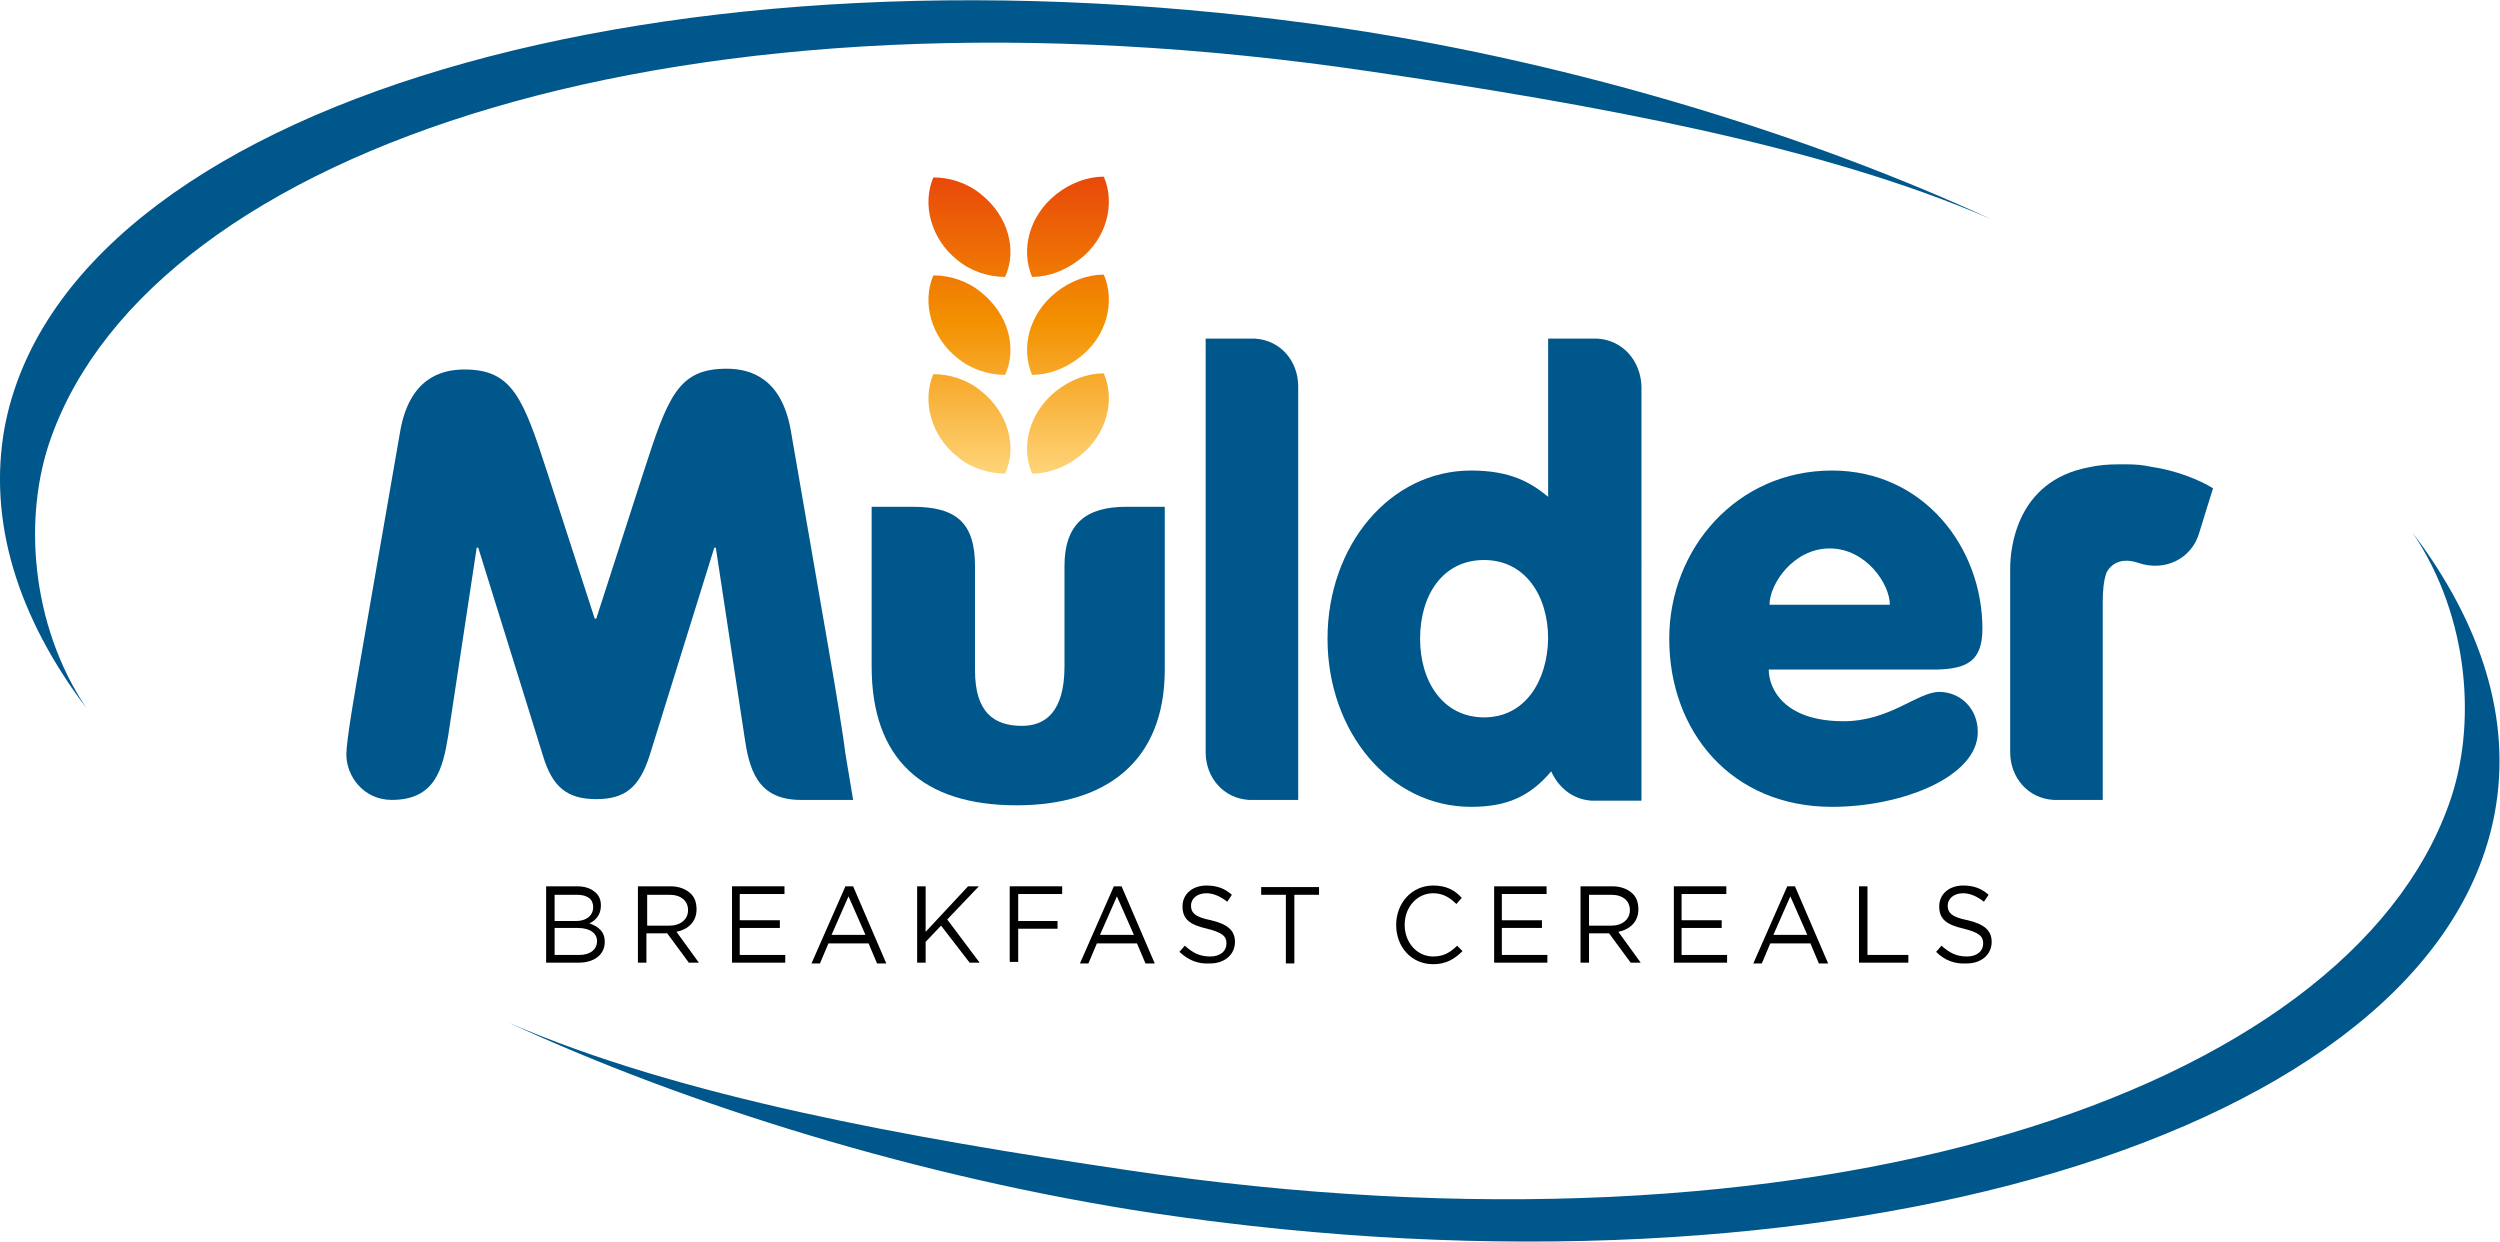
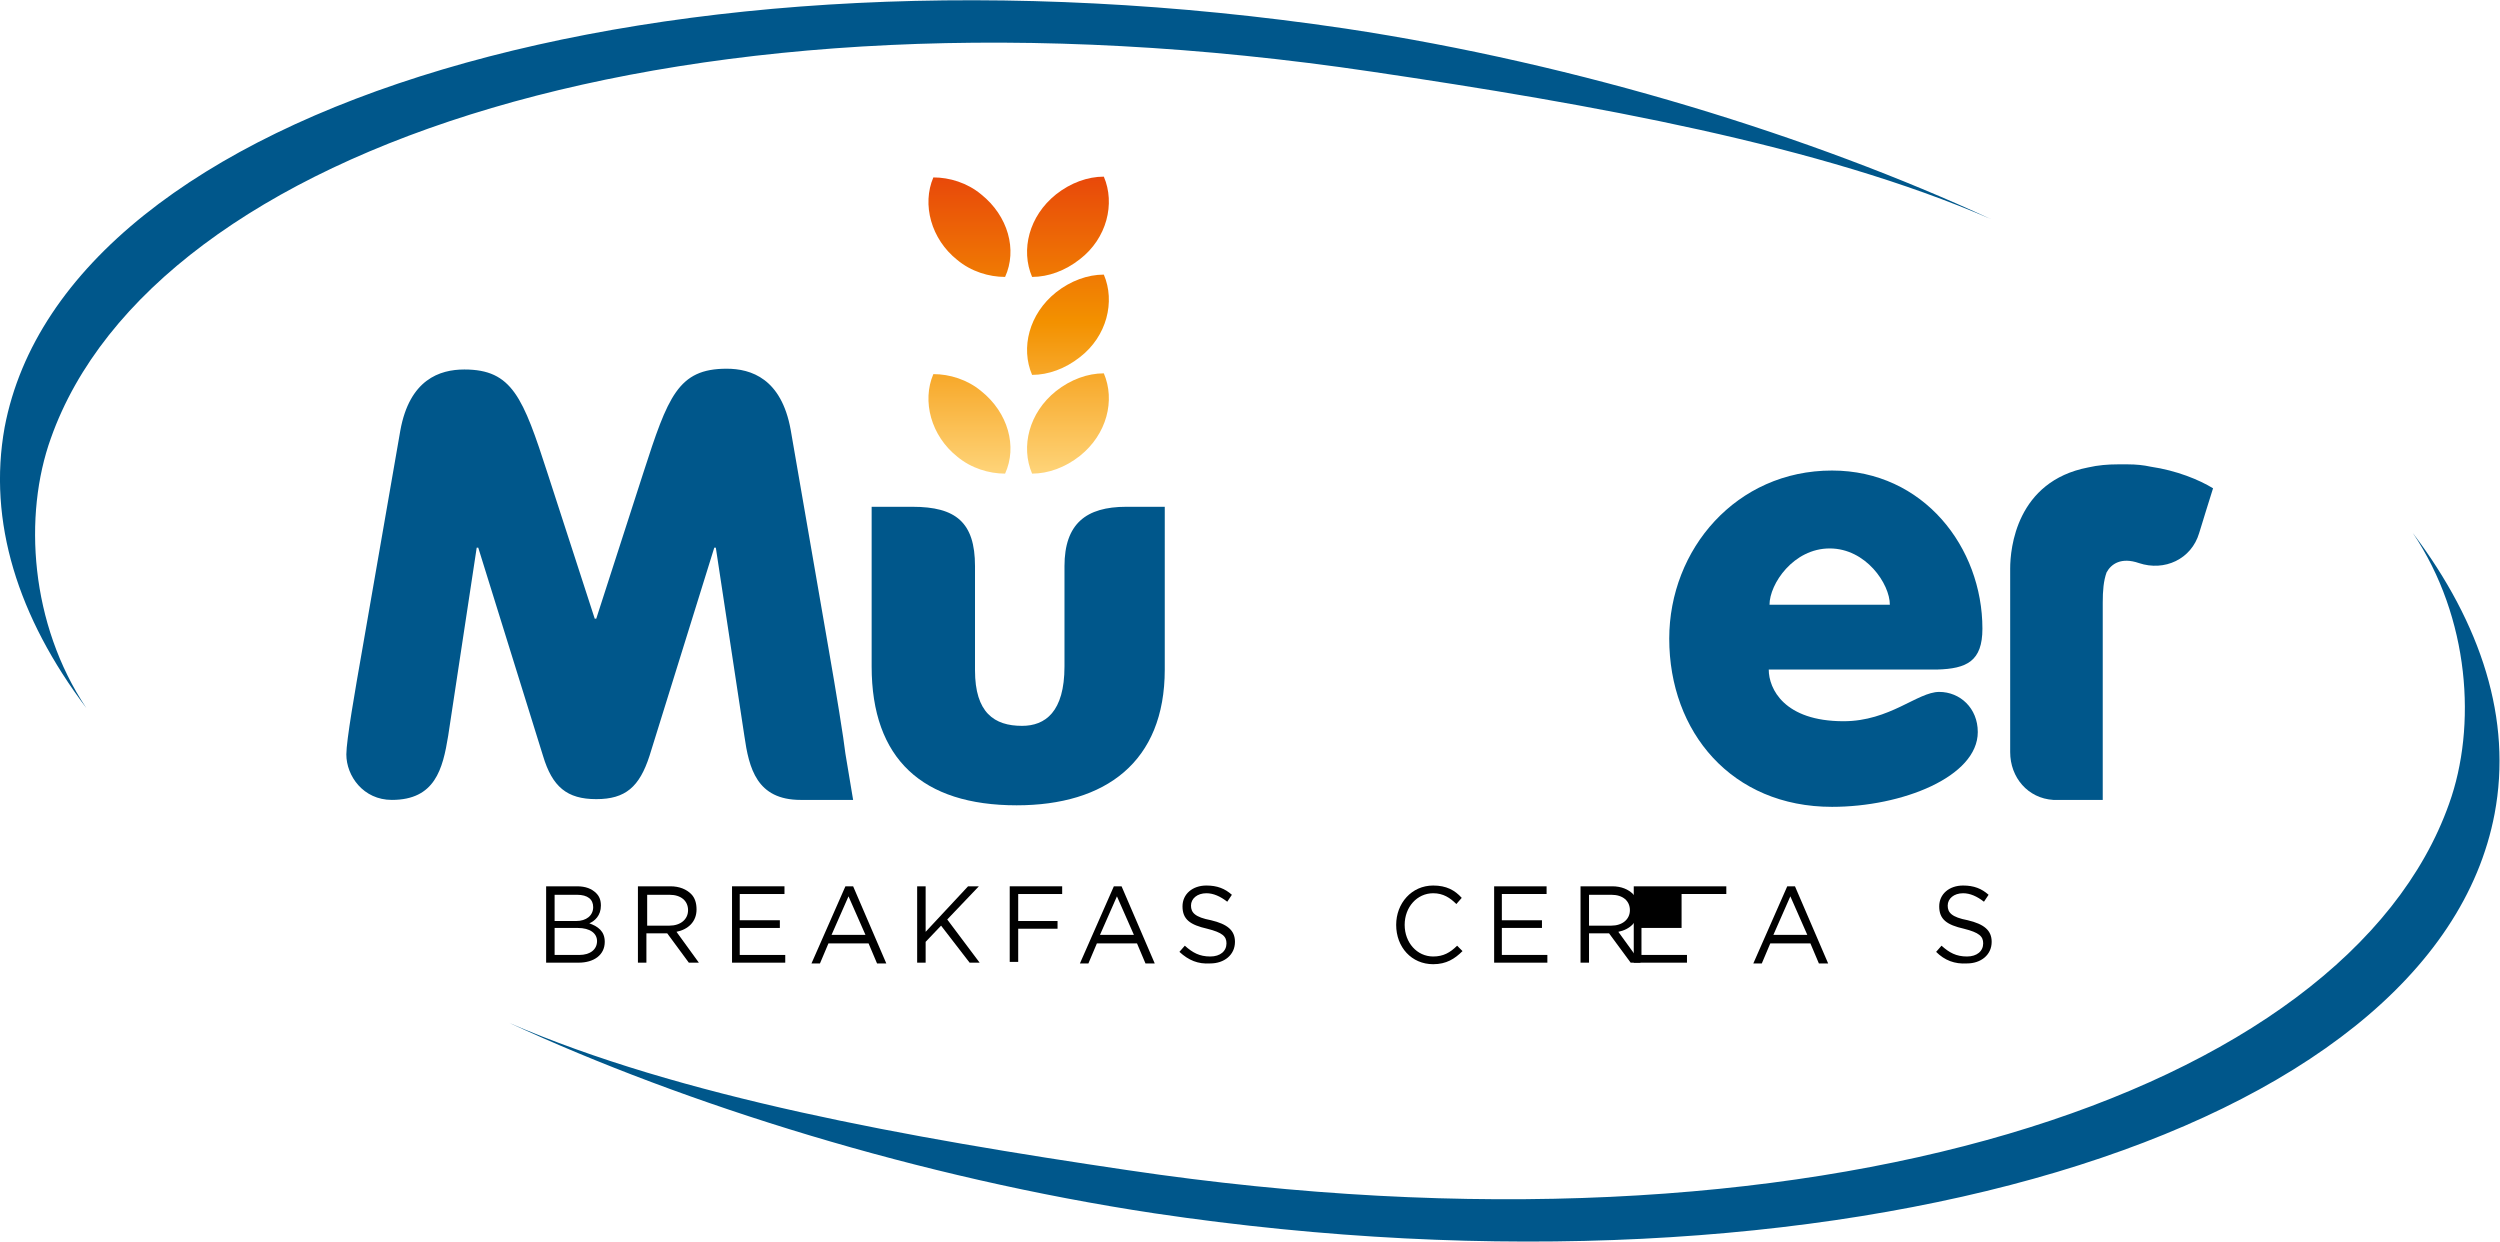
<svg xmlns="http://www.w3.org/2000/svg" version="1.1" id="Laag_1" x="0px" y="0px" viewBox="0 0 324.1 161" style="enable-background:new 0 0 324.1 161;" xml:space="preserve">
  <style type="text/css">
	.st0{fill:#00578B;}
	.st1{fill:url(#SVGID_1_);}
	.st2{fill:url(#SVGID_2_);}
	.st3{fill:url(#SVGID_3_);}
	.st4{fill:url(#SVGID_4_);}
	.st5{fill:url(#SVGID_5_);}
	.st6{fill:url(#SVGID_6_);}
</style>
  <g>
    <path class="st0" d="M6.6,56.8C19.9,19.3,88.6-4,177.9,9.3c28.4,4.2,58.1,9.5,80.2,19.1c-22.9-10.6-53.2-20.1-83.7-24.7   C86.2-9.4,8.5,13.7,0.6,55.4C-1.6,67.6,2.3,80,11.2,91.8C3.9,80.9,3,66.8,6.6,56.8" />
    <path class="st0" d="M317.5,104.2c-13.3,37.5-82,60.8-171.3,47.5c-28.4-4.2-58.1-9.5-80.2-19.1c22.9,10.6,53.2,20.1,83.7,24.7   c88.1,13.1,165.8-10.1,173.7-51.8c2.3-12.2-1.7-24.6-10.6-36.4C320.2,80.1,321.1,94.2,317.5,104.2" />
    <path d="M70.8,114.9h4c1.1,0,1.9,0.3,2.5,0.9c0.4,0.4,0.6,0.9,0.6,1.6v0c0,1.3-0.8,2-1.5,2.3c1.1,0.4,2,1,2,2.4v0   c0,1.7-1.4,2.7-3.4,2.7h-4.2V114.9z M76.9,117.6c0-1-0.7-1.6-2.1-1.6h-2.9v3.4h2.8C76,119.4,76.9,118.7,76.9,117.6L76.9,117.6z    M74.9,120.3h-3v3.5h3.2c1.4,0,2.3-0.7,2.3-1.8v0C77.4,121,76.5,120.3,74.9,120.3z" />
    <path d="M82.8,114.9h4.1c1.2,0,2.1,0.4,2.7,1c0.5,0.5,0.7,1.2,0.7,2v0c0,1.6-1.1,2.6-2.6,2.9l2.9,4h-1.3l-2.8-3.8h-2.7v3.8h-1.1   V114.9z M86.8,120c1.4,0,2.4-0.8,2.4-2v0c0-1.2-0.9-2-2.4-2h-2.9v4H86.8z" />
    <path d="M94.8,114.9h6.9v1h-5.8v3.4h5.2v1h-5.2v3.5h5.9v1h-6.9V114.9z" />
    <path d="M109.6,114.9h1l4.3,10h-1.2l-1.1-2.6h-5.2l-1.1,2.6h-1.1L109.6,114.9z M112.2,121.2l-2.2-5l-2.2,5H112.2z" />
    <path d="M118.9,114.9h1.1v5.9l5.5-5.9h1.4l-4.1,4.3l4.2,5.6h-1.3L122,120l-2,2.1v2.7h-1.1V114.9z" />
    <path d="M130.9,114.9h6.8v1H132v3.5h5.1v1H132v4.3h-1.1V114.9z" />
    <path d="M144.4,114.9h1l4.3,10h-1.2l-1.1-2.6h-5.2l-1.1,2.6h-1.1L144.4,114.9z M147,121.2l-2.2-5l-2.2,5H147z" />
    <path d="M152.9,123.4l0.7-0.8c1,0.9,1.9,1.4,3.3,1.4c1.3,0,2.1-0.7,2.1-1.7v0c0-0.9-0.5-1.4-2.5-1.9c-2.2-0.5-3.2-1.2-3.2-2.9v0   c0-1.6,1.3-2.7,3.1-2.7c1.4,0,2.4,0.4,3.3,1.2l-0.6,0.9c-0.9-0.7-1.8-1.1-2.7-1.1c-1.2,0-2,0.7-2,1.6v0c0,0.9,0.5,1.5,2.6,1.9   c2.1,0.5,3.1,1.3,3.1,2.8v0c0,1.7-1.4,2.8-3.2,2.8C155.3,125,154.1,124.5,152.9,123.4z" />
-     <path d="M166.7,116h-3.2v-1h7.5v1h-3.2v8.9h-1.1V116z" />
    <path d="M181,119.9L181,119.9c0-2.8,2-5.1,4.8-5.1c1.7,0,2.8,0.6,3.7,1.6l-0.7,0.8c-0.8-0.8-1.7-1.4-3-1.4c-2.1,0-3.7,1.8-3.7,4.1   v0c0,2.3,1.6,4.1,3.7,4.1c1.3,0,2.2-0.5,3.1-1.4l0.7,0.7c-1,1-2.1,1.7-3.8,1.7C183,125,181,122.8,181,119.9z" />
    <path d="M193.6,114.9h6.9v1h-5.8v3.4h5.2v1h-5.2v3.5h5.9v1h-6.9V114.9z" />
    <path d="M204.9,114.9h4.1c1.2,0,2.1,0.4,2.7,1c0.5,0.5,0.7,1.2,0.7,2v0c0,1.6-1.1,2.6-2.6,2.9l2.9,4h-1.3l-2.8-3.8H206v3.8h-1.1   V114.9z M208.9,120c1.4,0,2.4-0.8,2.4-2v0c0-1.2-0.9-2-2.4-2H206v4H208.9z" />
-     <path d="M216.9,114.9h6.9v1h-5.8v3.4h5.2v1h-5.2v3.5h5.9v1h-6.9V114.9z" />
+     <path d="M216.9,114.9h6.9v1h-5.8v3.4v1h-5.2v3.5h5.9v1h-6.9V114.9z" />
    <path d="M231.7,114.9h1l4.3,10h-1.2l-1.1-2.6h-5.2l-1.1,2.6h-1.1L231.7,114.9z M234.3,121.2l-2.2-5l-2.2,5H234.3z" />
-     <path d="M241,114.9h1.1v8.9h5.3v1H241V114.9z" />
    <path d="M251,123.4l0.7-0.8c1,0.9,1.9,1.4,3.3,1.4c1.3,0,2.1-0.7,2.1-1.7v0c0-0.9-0.5-1.4-2.5-1.9c-2.2-0.5-3.2-1.2-3.2-2.9v0   c0-1.6,1.3-2.7,3.1-2.7c1.4,0,2.4,0.4,3.3,1.2l-0.6,0.9c-0.9-0.7-1.8-1.1-2.7-1.1c-1.2,0-2,0.7-2,1.6v0c0,0.9,0.5,1.5,2.6,1.9   c2.1,0.5,3.1,1.3,3.1,2.8v0c0,1.7-1.4,2.8-3.2,2.8C253.4,125,252.1,124.5,251,123.4z" />
    <path class="st0" d="M107.4,84l-4.9-28.3c-1.2-6.6-5.1-7.9-8.3-7.9c-6.3,0-7.6,3.6-10.8,13.5l-6.1,18.9h-0.2L71,61.4   c-3.2-9.9-4.6-13.5-10.8-13.5c-3.2,0-7.1,1.3-8.3,7.9L47,84c-1,5.7-2.1,12-2.1,13.8c0,2.8,2.2,5.9,5.9,5.9c5.6,0,6.6-4,7.3-8.3   l3.7-24.4h0.2l8.4,27c1.2,4,3.1,5.6,6.9,5.6c3.8,0,5.6-1.6,6.9-5.6l8.4-27h0.2l3.7,24.4c0.6,4.2,1.6,8.3,7.3,8.3c0.2,0,0.4,0,0.5,0   l0,0l6.3,0l-1-6C109.4,95.9,108.4,89.7,107.4,84z" />
    <path class="st0" d="M138,73.4v4.2l0,0.1v8.7c0,5.9-2.5,7.7-5.5,7.7c-3.6,0-6.1-1.7-6.1-7.2V73.4c0-5.7-2.5-7.7-8.1-7.7H113v20.7   c0,12,6.6,18,18.8,18c11.5,0,19.2-5.6,19.2-17.6v-0.5l0,0V65.7H146C140.8,65.7,138,67.9,138,73.4z" />
-     <path class="st0" d="M162.7,43.9L162.7,43.9l-0.2,0c-0.1,0-0.2,0-0.2,0c-0.1,0-0.2,0-0.2,0h-5.8v6c0,0.1,0,0.2,0,0.2v47.4   c0,3.3,2.3,6,5.6,6.2v0h0.3c0,0,0.1,0,0.1,0c0,0,0.1,0,0.1,0h5.9v-5.9c0-0.1,0-0.2,0-0.3V50.1C168.3,46.8,166,44.1,162.7,43.9z" />
-     <path class="st0" d="M207.1,43.9L207.1,43.9l-0.2,0c-0.1,0-0.2,0-0.2,0c-0.1,0-0.2,0-0.2,0h-5.8v5.7c0,0.2,0,0.3,0,0.5v14.3   c-2.2-1.8-4.8-3.4-10-3.4c-10.5,0-18.6,9.7-18.6,21.8c0,12.1,8.1,21.8,18.6,21.8c4.6,0,7.6-1.3,10.4-4.6c0.8,1.8,2.5,3.6,5.2,3.8v0   h0.4c0,0,0,0,0.1,0c0,0,0.1,0,0.1,0h5.9v-5.5c0-0.2,0-0.5,0-0.7V50.1C212.7,46.8,210.4,44.1,207.1,43.9z M192.4,93   c-5.3,0-8.3-4.6-8.3-10.2c0-5.6,2.9-10.2,8.3-10.2c5.3,0,8.3,4.6,8.3,10.2C200.6,88.3,197.7,93,192.4,93z" />
    <path class="st0" d="M257,81.5C257,71,249.4,61,237.5,61c-12.4,0-21.1,10.2-21.1,21.8c0,12.1,8.1,21.8,21.1,21.8   c9.1,0,18.9-3.9,18.9-9.7c0-3.1-2.3-5.2-5-5.2c-2.8,0-6.4,3.8-12.4,3.8c-7.7,0-9.7-4.2-9.7-6.7h21.8C255,86.7,257,85.7,257,81.5z    M229.4,78.4c0-2.7,3.1-7.3,7.8-7.3c4.7,0,7.8,4.6,7.8,7.3H229.4z" />
    <path class="st0" d="M278.8,60.5c-0.9-0.2-1.9-0.3-2.9-0.3c-0.5,0-1,0-1.4,0c-1.2,0-2.5,0.1-3.8,0.4c-9.3,1.8-10.1,10.5-10.1,13.1   c0,0.7,0,1.3,0,1.6c0,0.5,0,1,0,1.6c0,0,0,0.1,0,0.1l0,4.4l0,0v16.1c0,3.3,2.3,6,5.6,6.2v0h0.3c0,0,0.1,0,0.1,0c0,0,0.1,0,0.1,0   h5.9v-5.9c0-0.1,0-0.2,0-0.3V78.3c0-0.1,0-0.2,0-0.2c0-1.5,0.1-2.8,0.5-3.9c0.6-1.1,1.9-2,4.2-1.2c3.3,1.1,6.8-0.5,7.8-3.9   c0.3-1,0.6-1.9,0.8-2.6l0,0l1-3.2C285.1,62.2,282.2,61,278.8,60.5z" />
    <g>
      <linearGradient id="SVGID_1_" gradientUnits="userSpaceOnUse" x1="125.679" y1="61.129" x2="125.679" y2="22.621">
        <stop offset="0" style="stop-color:#FED377" />
        <stop offset="0.502" style="stop-color:#F39100" />
        <stop offset="1" style="stop-color:#E8470A" />
      </linearGradient>
      <path class="st1" d="M130.3,61.4c-2.1,0-4.4-0.7-6.2-2.2c-3.4-2.7-4.6-7.2-3.1-10.7c2.1,0,4.4,0.7,6.2,2.2    C130.7,53.5,131.9,57.9,130.3,61.4z" />
      <linearGradient id="SVGID_2_" gradientUnits="userSpaceOnUse" x1="125.679" y1="61.129" x2="125.679" y2="22.621">
        <stop offset="0" style="stop-color:#FED377" />
        <stop offset="0.502" style="stop-color:#F39100" />
        <stop offset="1" style="stop-color:#E8470A" />
      </linearGradient>
-       <path class="st2" d="M130.3,48.6c-2.1,0-4.4-0.7-6.2-2.2c-3.4-2.7-4.6-7.2-3.1-10.7c2.1,0,4.4,0.7,6.2,2.2    C130.7,40.7,131.9,45.1,130.3,48.6z" />
      <linearGradient id="SVGID_3_" gradientUnits="userSpaceOnUse" x1="125.679" y1="61.129" x2="125.679" y2="22.621">
        <stop offset="0" style="stop-color:#FED377" />
        <stop offset="0.502" style="stop-color:#F39100" />
        <stop offset="1" style="stop-color:#E8470A" />
      </linearGradient>
      <path class="st3" d="M130.3,35.9c-2.1,0-4.4-0.7-6.2-2.2c-3.4-2.7-4.6-7.2-3.1-10.7c2.1,0,4.4,0.7,6.2,2.2    C130.7,28,131.9,32.4,130.3,35.9z" />
      <linearGradient id="SVGID_4_" gradientUnits="userSpaceOnUse" x1="138.441" y1="61.129" x2="138.441" y2="22.621">
        <stop offset="0" style="stop-color:#FED377" />
        <stop offset="0.502" style="stop-color:#F39100" />
        <stop offset="1" style="stop-color:#E8470A" />
      </linearGradient>
      <path class="st4" d="M140,59.1c-1.9,1.5-4.1,2.3-6.2,2.3c-1.5-3.5-0.4-7.9,3.1-10.7c1.9-1.5,4.1-2.3,6.2-2.3    C144.6,51.9,143.5,56.3,140,59.1z" />
      <linearGradient id="SVGID_5_" gradientUnits="userSpaceOnUse" x1="138.441" y1="61.129" x2="138.441" y2="22.621">
        <stop offset="0" style="stop-color:#FED377" />
        <stop offset="0.502" style="stop-color:#F39100" />
        <stop offset="1" style="stop-color:#E8470A" />
      </linearGradient>
      <path class="st5" d="M140,46.3c-1.9,1.5-4.1,2.3-6.2,2.3c-1.5-3.5-0.4-7.9,3.1-10.7c1.9-1.5,4.1-2.3,6.2-2.3    C144.6,39.1,143.5,43.6,140,46.3z" />
      <linearGradient id="SVGID_6_" gradientUnits="userSpaceOnUse" x1="138.441" y1="61.129" x2="138.441" y2="22.621">
        <stop offset="0" style="stop-color:#FED377" />
        <stop offset="0.502" style="stop-color:#F39100" />
        <stop offset="1" style="stop-color:#E8470A" />
      </linearGradient>
      <path class="st6" d="M140,33.6c-1.9,1.5-4.1,2.3-6.2,2.3c-1.5-3.5-0.4-7.9,3.1-10.7c1.9-1.5,4.1-2.3,6.2-2.3    C144.6,26.4,143.5,30.9,140,33.6z" />
    </g>
  </g>
</svg>